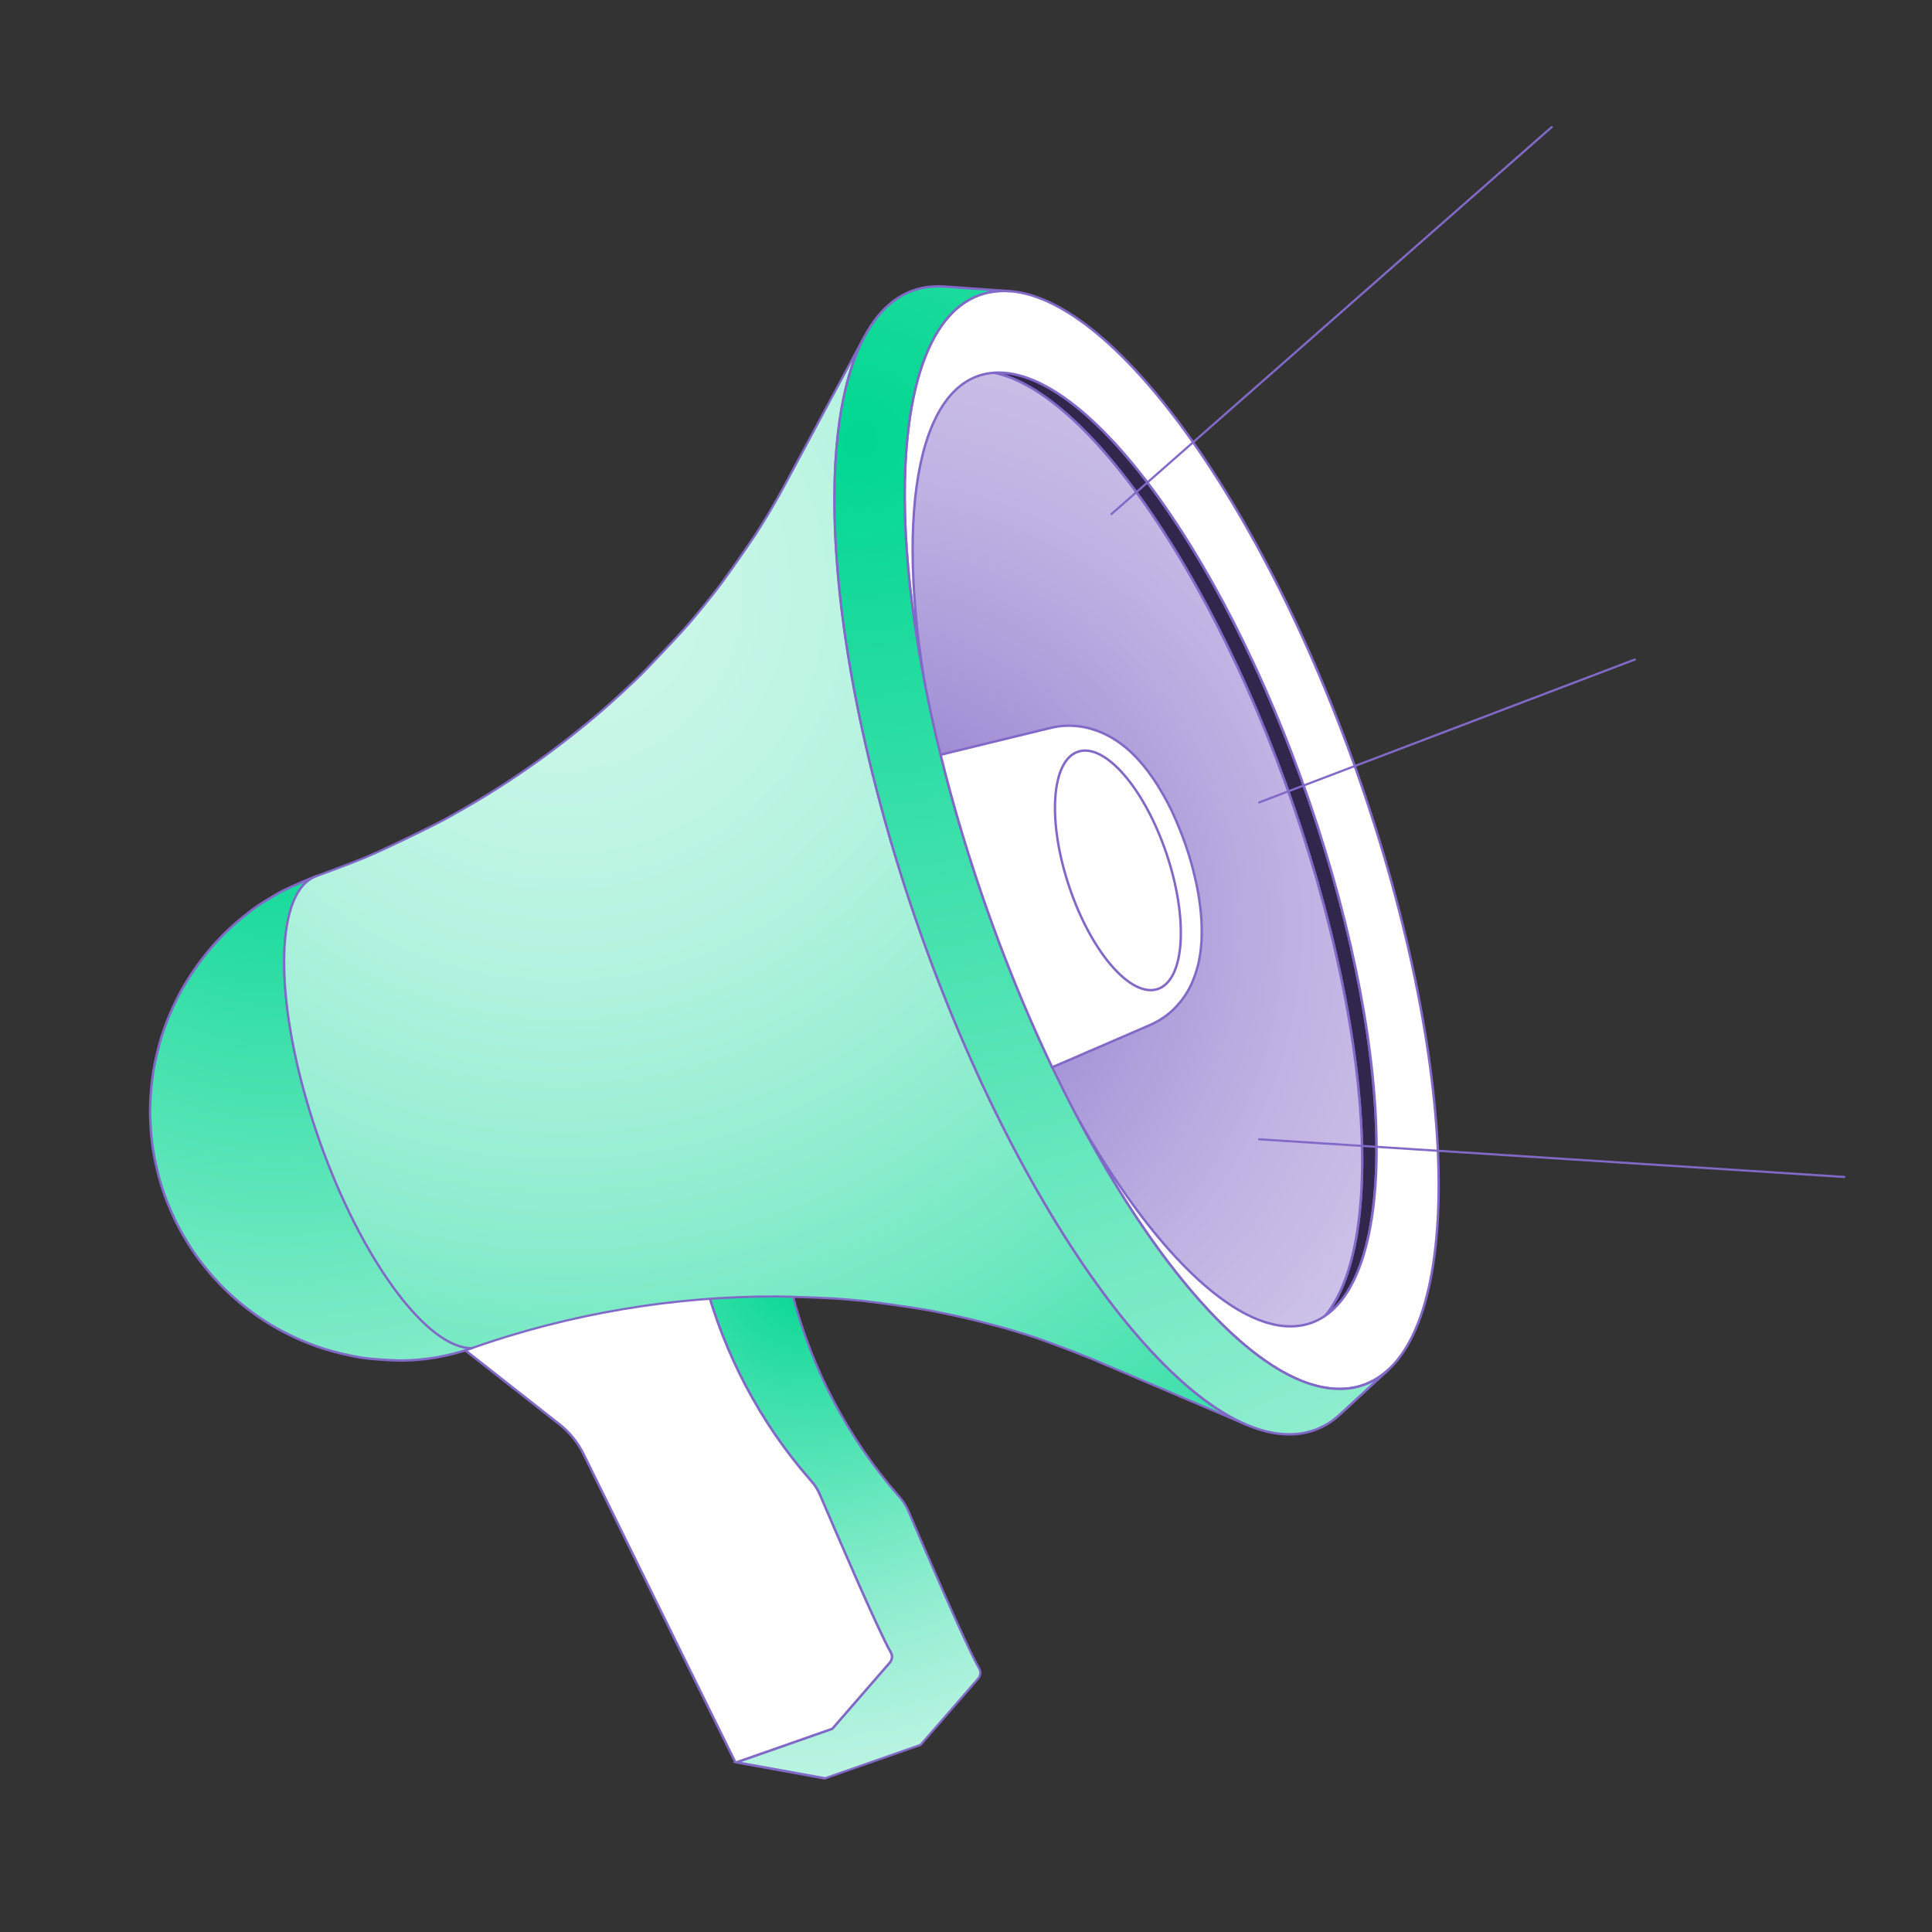
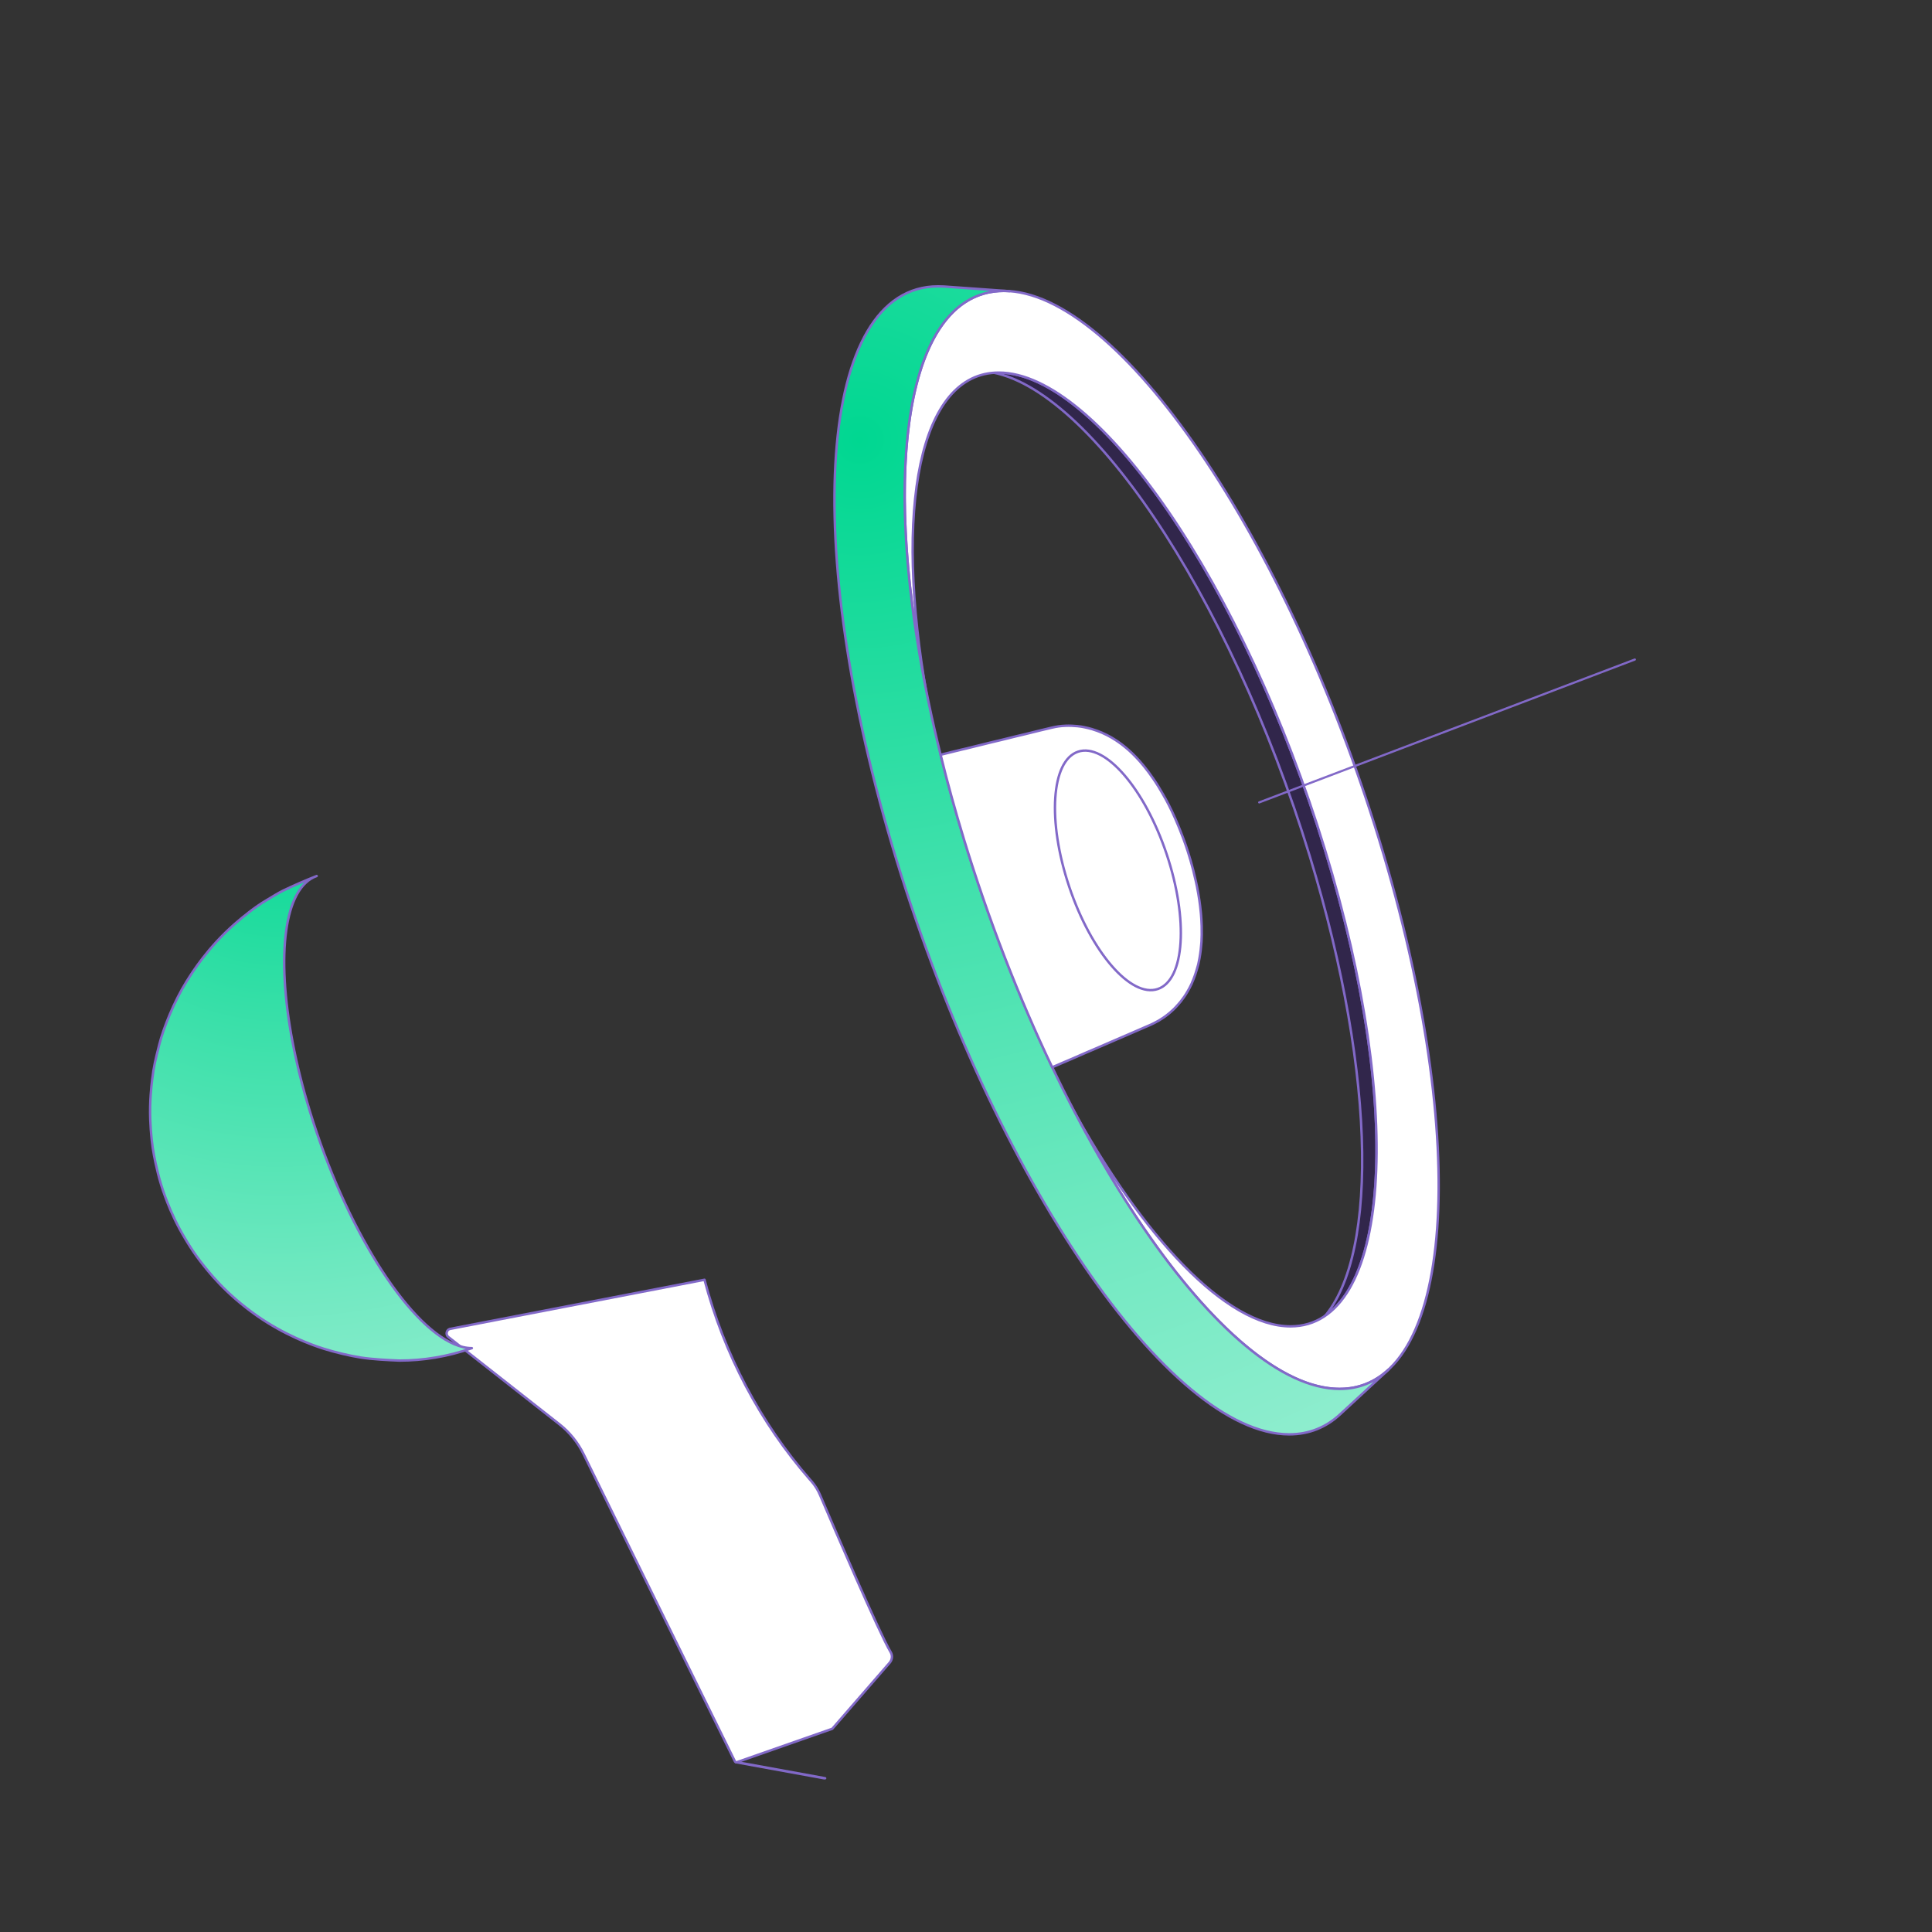
<svg xmlns="http://www.w3.org/2000/svg" xmlns:xlink="http://www.w3.org/1999/xlink" id="b" width="400" height="400" viewBox="0 0 400 400">
  <rect x="0" y="0" width="400" height="400" fill="#333333" stroke="none" />
  <defs>
    <radialGradient id="c" cx="166.655" cy="262.736" fx="166.655" fy="262.736" r="138.39" gradientUnits="userSpaceOnUse">
      <stop offset="0" stop-color="#00d791" />
      <stop offset=".197" stop-color="#3ce0aa" />
      <stop offset=".401" stop-color="#73e9c2" />
      <stop offset=".577" stop-color="#9cefd4" />
      <stop offset=".716" stop-color="#b4f3df" />
      <stop offset=".801" stop-color="#bef5e3" />
      <stop offset=".894" stop-color="#c8f6e7" />
      <stop offset="1" stop-color="#cef7ea" />
    </radialGradient>
    <radialGradient id="d" cx="57.841" cy="161.976" fx="57.841" fy="161.976" r="266.19" xlink:href="#c" />
    <radialGradient id="e" cx="176.604" cy="191.991" fx="176.604" fy="191.991" r="154.171" gradientUnits="userSpaceOnUse">
      <stop offset="0" stop-color="#8269c8" />
      <stop offset=".048" stop-color="#8870ca" />
      <stop offset=".332" stop-color="#a796d8" />
      <stop offset=".594" stop-color="#bfb1e2" />
      <stop offset=".825" stop-color="#cdc2e8" />
      <stop offset="1" stop-color="#d2c8eb" />
    </radialGradient>
    <radialGradient id="f" cx="116.302" cy="121.953" fx="116.302" fy="121.953" r="270.184" gradientUnits="userSpaceOnUse">
      <stop offset="0" stop-color="#cef7ea" />
      <stop offset=".106" stop-color="#c8f6e7" />
      <stop offset=".199" stop-color="#bef5e3" />
      <stop offset=".284" stop-color="#b4f3df" />
      <stop offset=".423" stop-color="#9cefd4" />
      <stop offset=".599" stop-color="#73e9c2" />
      <stop offset=".803" stop-color="#3ce0aa" />
      <stop offset="1" stop-color="#00d791" />
    </radialGradient>
    <radialGradient id="g" cx="178.012" cy="91.075" fx="178.012" fy="91.075" r="438.13" xlink:href="#c" />
  </defs>
  <path d="M170.673,368.181l-18.29-3.329c.054.01.112.006.166-.013l18.29,3.329c-.055.019-.112.023-.166.013Z" style="fill:#fff; stroke:#8269c8; stroke-linejoin:round; stroke-width:.5px;" />
-   <path d="M202.489,347.567l-11.897,13.692-19.75,6.905-18.295-3.317,19.767-6.922,11.881-13.675c.542-.626.626-1.506.203-2.2-2.403-4.028-11.914-26.215-14.588-32.46-.457-1.1-1.083-2.099-1.862-2.979l-.288-.321c-10.273-11.779-17.736-25.928-21.798-41.328l18.295,3.317c4.045,15.418,11.508,29.549,21.798,41.345l.288.305c.762.88,1.388,1.895,1.862,2.979,2.674,6.262,12.168,28.432,14.588,32.477.406.677.338,1.574-.203,2.183Z" style="fill:url(#c); stroke:#8269c8; stroke-linecap:round; stroke-miterlimit:10; stroke-width:.448px;" />
  <path d="M184.194,344.25l-11.881,13.675-19.767,6.922c-.152.051-.322-.017-.389-.169l-31.309-63.566c-1.202-2.454-2.894-4.552-4.993-6.211l-23.033-18.092c-.592-.474-.406-1.421.271-1.659l52.769-10.188c4.062,15.401,11.525,29.549,21.798,41.328l.288.321c.778.88,1.405,1.879,1.862,2.979,2.674,6.245,12.185,28.432,14.588,32.46.423.694.338,1.574-.203,2.2Z" style="fill:#fff; stroke:#8269c8; stroke-linejoin:round; stroke-width:.5px;" />
  <path d="M203.606,76.863c1.417.104,2.834.207,4.251.311,20.585,1.507,50.071,45.145,66.46,98.738,13.907,45.478,13.991,83.763,1.675,95.209l-0.0 0c-1.041.967-2.082,1.934-3.122,2.902,12.521-11.636,12.435-50.555-1.702-96.786-16.66-54.481-46.634-98.842-67.56-100.374Z" style="fill:#31264b; stroke:#8269c8; stroke-linejoin:round; stroke-width:.5px;" />
  <path d="M82.672,281.694c-2.399-.097-5.605-.261-7.977-.632-2.324-.363-5.385-1.103-7.629-1.808-2.762-.868-8.231-2.908-13.824-6.811-6.557-4.577-10.101-9.156-11.803-11.356-1.973-2.55-3.678-5.593-4.153-6.465-1.627-2.985-2.581-5.513-3.039-6.727-1.379-3.655-2.035-7.023-2.351-8.641-.409-2.1-.675-4.61-.788-7.461-.149-3.736.256-7.097.389-8.202.342-2.839.701-4.255,1.487-7.358.847-3.345,3.056-8.891,5.639-13.02,1.305-2.085,4.36-6.968,9.951-11.896,1.821-1.606,4.378-3.63,6.474-4.857,1.067-.624,2.454-1.524,3.566-2.063,2.048-.991,4.831-2.205,6.952-3.028-1.702.598-3.088,1.943-4.15,3.921-4.115,7.663-3.366,24.819,2.731,44.759,7.348,24.03,19.997,44.032,29.911,48.251,1.262.537,2.48.819,3.637.82-4.983,1.75-10.045,2.579-15.023,2.574Z" style="fill:url(#d); stroke:#8269c8; stroke-linejoin:round; stroke-width:.5px;" />
-   <path d="M271.167,177.237c-16.952-55.435-47.688-100.392-68.651-100.415-5.535-.006-9.836,3.122-12.855,8.749-4.068,7.581-8.136,15.162-12.204,22.743,1.793-3.341,4.14-5.595,7.01-6.613-25.519,44.969-65.737,78.93-113.285,95.633.445-.157.923-.237,1.432-.236,6.886.007,16.982,14.775,22.55,32.984,5.156,16.862,4.622,30.763-.953,32.721,47.548-16.702,100.184-15.359,148.246,3.761-1.114.388-2.298.61-3.571.609l25.019,10.397c20.963.022,24.215-44.899,7.263-100.334Z" style="fill:url(#e); stroke:#8269c8; stroke-linecap:round; stroke-miterlimit:10; stroke-width:.5px;" />
  <path d="M277.341,287.557c-15.282,0-35.134-21.104-52.481-52.871-1.083-2.014-2.183-4.011-3.283-6.008,15.062,27.586,32.325,45.914,45.593,45.931,20.63.017,23.829-44.171,7.142-98.7-16.67-54.529-46.913-98.751-67.526-98.768-16.45-.017-21.815,28.06-14.859,67.086-.406-2.251-.795-4.502-1.202-6.753-8.005-44.916-1.828-77.257,17.11-77.241,23.727.033,58.54,50.941,77.732,113.712,19.192,62.771,15.519,113.644-8.225,113.61Z" style="fill:#fff; stroke:#8269c8; stroke-linejoin:round; stroke-width:.5px;" />
-   <path d="M258.081,294.987c-.948-.406-2.234-.965-3.199-1.371-.474-.203-1.117-.474-1.591-.677-.965-.406-2.234-.948-3.199-1.354-.965-.423-2.234-.965-3.199-1.371-.474-.203-1.117-.474-1.608-.677-.948-.406-2.234-.948-3.199-1.371-.948-.406-2.234-.948-3.199-1.354-.474-.203-1.117-.474-1.591-.677-.965-.406-2.251-.965-3.199-1.371-.965-.406-2.251-.948-3.199-1.354-.491-.203-1.117-.474-1.608-.677-.948-.423-2.234-.965-3.199-1.371-3.148-1.269-7.396-2.894-10.594-4.045-1.777-.643-4.197-1.337-6.008-1.912-2.606-.812-9.697-2.606-12.016-3.063-1.895-.372-4.4-.948-6.313-1.252-3.723-.592-8.716-1.337-12.456-1.743-1.98-.203-4.62-.44-6.6-.541-3.453-.186-8.056-.339-11.508-.389-21.24-.017-42.513,3.537-62.906,10.696-1.151,0-2.369-.271-3.639-.812-9.917-4.214-22.56-24.218-29.905-48.25-6.093-19.936-6.854-37.097-2.742-44.764,1.066-1.98,2.454-3.317,4.163-3.91,7.074-2.64,9.46-3.52,12.591-4.959,3.622-1.659,8.428-3.977,11.999-5.771,1.811-.914,4.163-2.251,5.94-3.267,13.776-7.886,23.389-15.925,27.011-18.955,3.639-3.046,8.36-7.48,9.765-8.902,2.64-2.708,6.11-6.363,8.648-9.156,1.303-1.422,2.928-3.402,4.146-4.891,1.218-1.49,2.809-3.486,3.943-5.043,2.099-2.877,4.823-6.787,6.803-9.765.017-.017,1.015-1.54,2.522-4.028,1.236-2.099,2.454-4.197,3.605-6.346l16.45-30.649c-9.968,18.566-8.14,60.131,6.617,108.432,17.804,58.218,48.453,106.688,72.468,116.911Z" style="fill:url(#f); stroke:#8269c8; stroke-linecap:round; stroke-miterlimit:10; stroke-width:.448px;" />
  <path d="M287.461,283.58c-3.334,3.08-6.651,6.143-9.985,9.223-2.928,2.725-6.465,4.163-10.577,4.163-24.811-.017-61.214-53.259-81.286-118.89-20.055-65.631-16.213-118.823,8.614-118.789.406,0,.812.017,1.235.034l13.556.965c-.406-.034-.795-.051-1.185-.051-23.744-.017-27.434,50.856-8.225,113.627,19.192,62.771,53.987,113.678,77.732,113.695,3.926.017,7.311-1.371,10.12-3.977Z" style="fill:url(#g); stroke:#8269c8; stroke-linejoin:round; stroke-width:.5px;" />
  <path d="M248.802,193.435v.119c0,.338-.017.694-.034,1.049-.017.135-.017.288-.017.423-.017.254-.051.49-.068.728-.017.288-.051.575-.085.88v.034c-.068.559-.152,1.134-.254,1.709-.034.186-.068.355-.102.524-.051.254-.102.508-.152.745-.034.101-.068.203-.085.305-.068.237-.135.474-.203.711-.085.321-.186.626-.288.931-.051.169-.102.322-.169.491-.186.508-.372.999-.575,1.438,0,.017-.017.051-.017.068-.237.525-.643,1.32-1.185,2.183-.118.186-.237.355-.338.525-.085.119-.186.254-.271.372-.186.271-.389.525-.558.745-.051.067-.085.101-.135.152l-.305.355c-.288.339-.575.643-.863.931-.051.051-.118.119-.169.169-.982.931-1.929,1.625-2.759,2.115-.085.051-.152.102-.237.152-.762.44-1.388.728-1.777.914h-.017c-3.554,1.54-7.108,3.08-10.679,4.62-.237.102-.525.22-.779.338-.355.152-.711.305-1.066.457-.034.017-.068.034-.102.034-1.286.559-2.589,1.134-3.876,1.692-.169.068-.372.152-.559.237-.457.203-.931.389-1.388.592-.322.136-.643.288-.965.423h-.017c-.288.119-.575.254-.863.372-6.854-14.351-13.099-30.311-18.244-47.116-1.828-5.974-3.452-11.847-4.857-17.584.728-.186,1.455-.355,2.183-.541.626-.152,1.439-.355,2.065-.508.305-.068.711-.169,1.032-.237.609-.152,1.439-.355,2.048-.508.626-.152,1.438-.355,2.065-.507.305-.068.711-.169,1.015-.254.626-.135,1.438-.338,2.065-.49.609-.152,1.439-.356,2.048-.508.322-.068.728-.169,1.032-.254.609-.136,1.438-.338,2.065-.491.609-.152,1.439-.355,2.048-.507.305-.068.728-.169,1.032-.254.609-.152,1.422-.338,2.048-.49.152-.034.322-.085.525-.119.677-.152,1.557-.305,2.606-.338.423-.017.812-.017,1.168,0h.085c.474.017.863.05,1.218.084.034,0,.085.017.118.017.372.034.694.085.863.119.085.017.22.034.355.068.135.017.254.051.389.084.322.068.677.152,1.083.271.068.017.135.034.203.051.068.017.118.051.186.068.559.169,1.185.389,1.862.677.051.034.102.051.169.085.592.254,1.218.575,1.862.948.085.068.186.118.271.169.169.102.322.186.491.305.305.203.745.491,1.269.88.034.034.068.051.102.085,1.54,1.168,3.876,3.266,6.448,7.04.017.017.017.034.034.051.694.998,1.388,2.132,2.099,3.385.017.034.034.067.051.101.135.237.271.474.406.711.017.034.034.068.051.101.728,1.32,1.642,3.182,2.623,5.585.135.305.254.593.355.88.017.017.017.034.017.051.88,2.183,1.489,4.045,1.828,5.196.051.152.085.271.118.423.034.102.068.186.102.288.423,1.439.779,2.877,1.083,4.248,0,.017.017.034.017.051.102.423.186.846.271,1.269,0,.051.017.118.034.169.372,1.895.609,3.588.728,4.874.068.541.254,2.488.22,4.84Z" style="fill:#fff; stroke:#8269c8; stroke-linejoin:round; stroke-width:.5px;" />
  <ellipse cx="231.451" cy="180.197" rx="10.636" ry="25.916" transform="translate(-45.348 83.125) rotate(-18.577)" style="fill:#fff; stroke:#8269c8; stroke-linejoin:round; stroke-width:.5px;" />
-   <line x1="230.114" y1="106.433" x2="321.267" y2="26.303" style="fill:none; stroke:#8269c8; stroke-linecap:round; stroke-miterlimit:10; stroke-width:.448px;" />
-   <line x1="381.824" y1="243.674" x2="260.709" y2="235.879" style="fill:none; stroke:#8269c8; stroke-linecap:round; stroke-miterlimit:10; stroke-width:.448px;" />
  <line x1="260.709" y1="166.126" x2="338.476" y2="136.548" style="fill:none; stroke:#8269c8; stroke-linecap:round; stroke-miterlimit:10; stroke-width:.448px;" />
</svg>